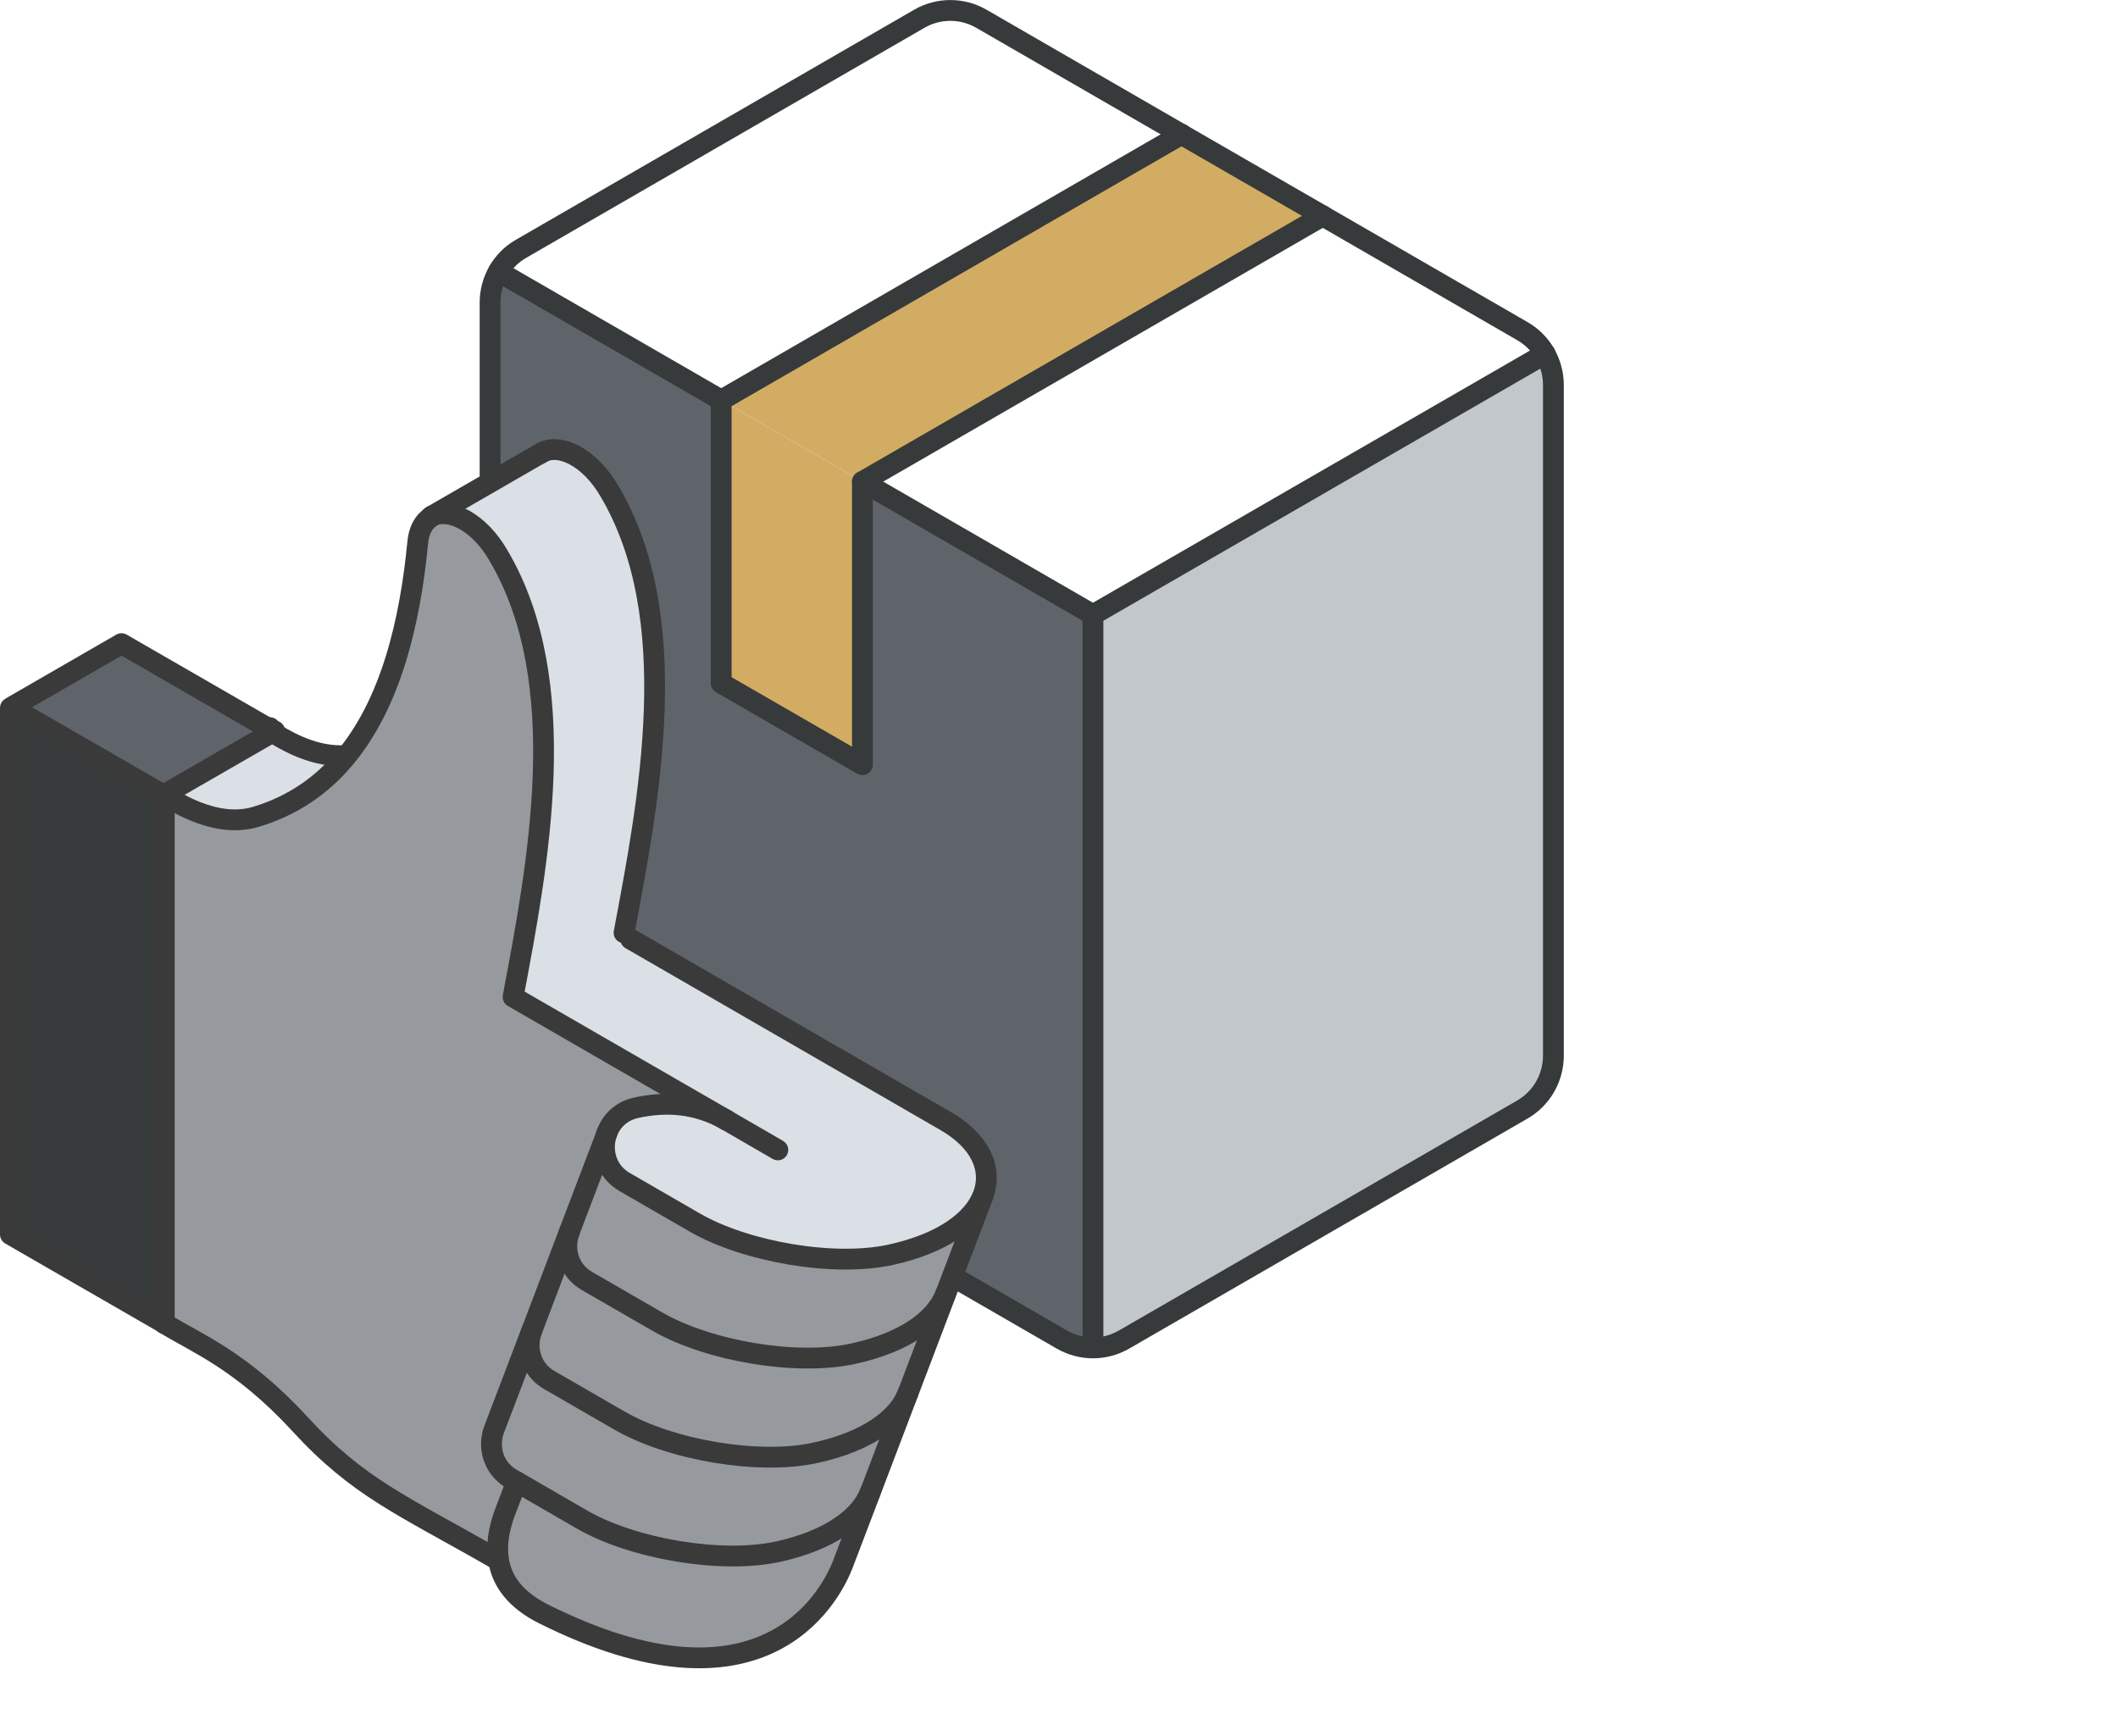
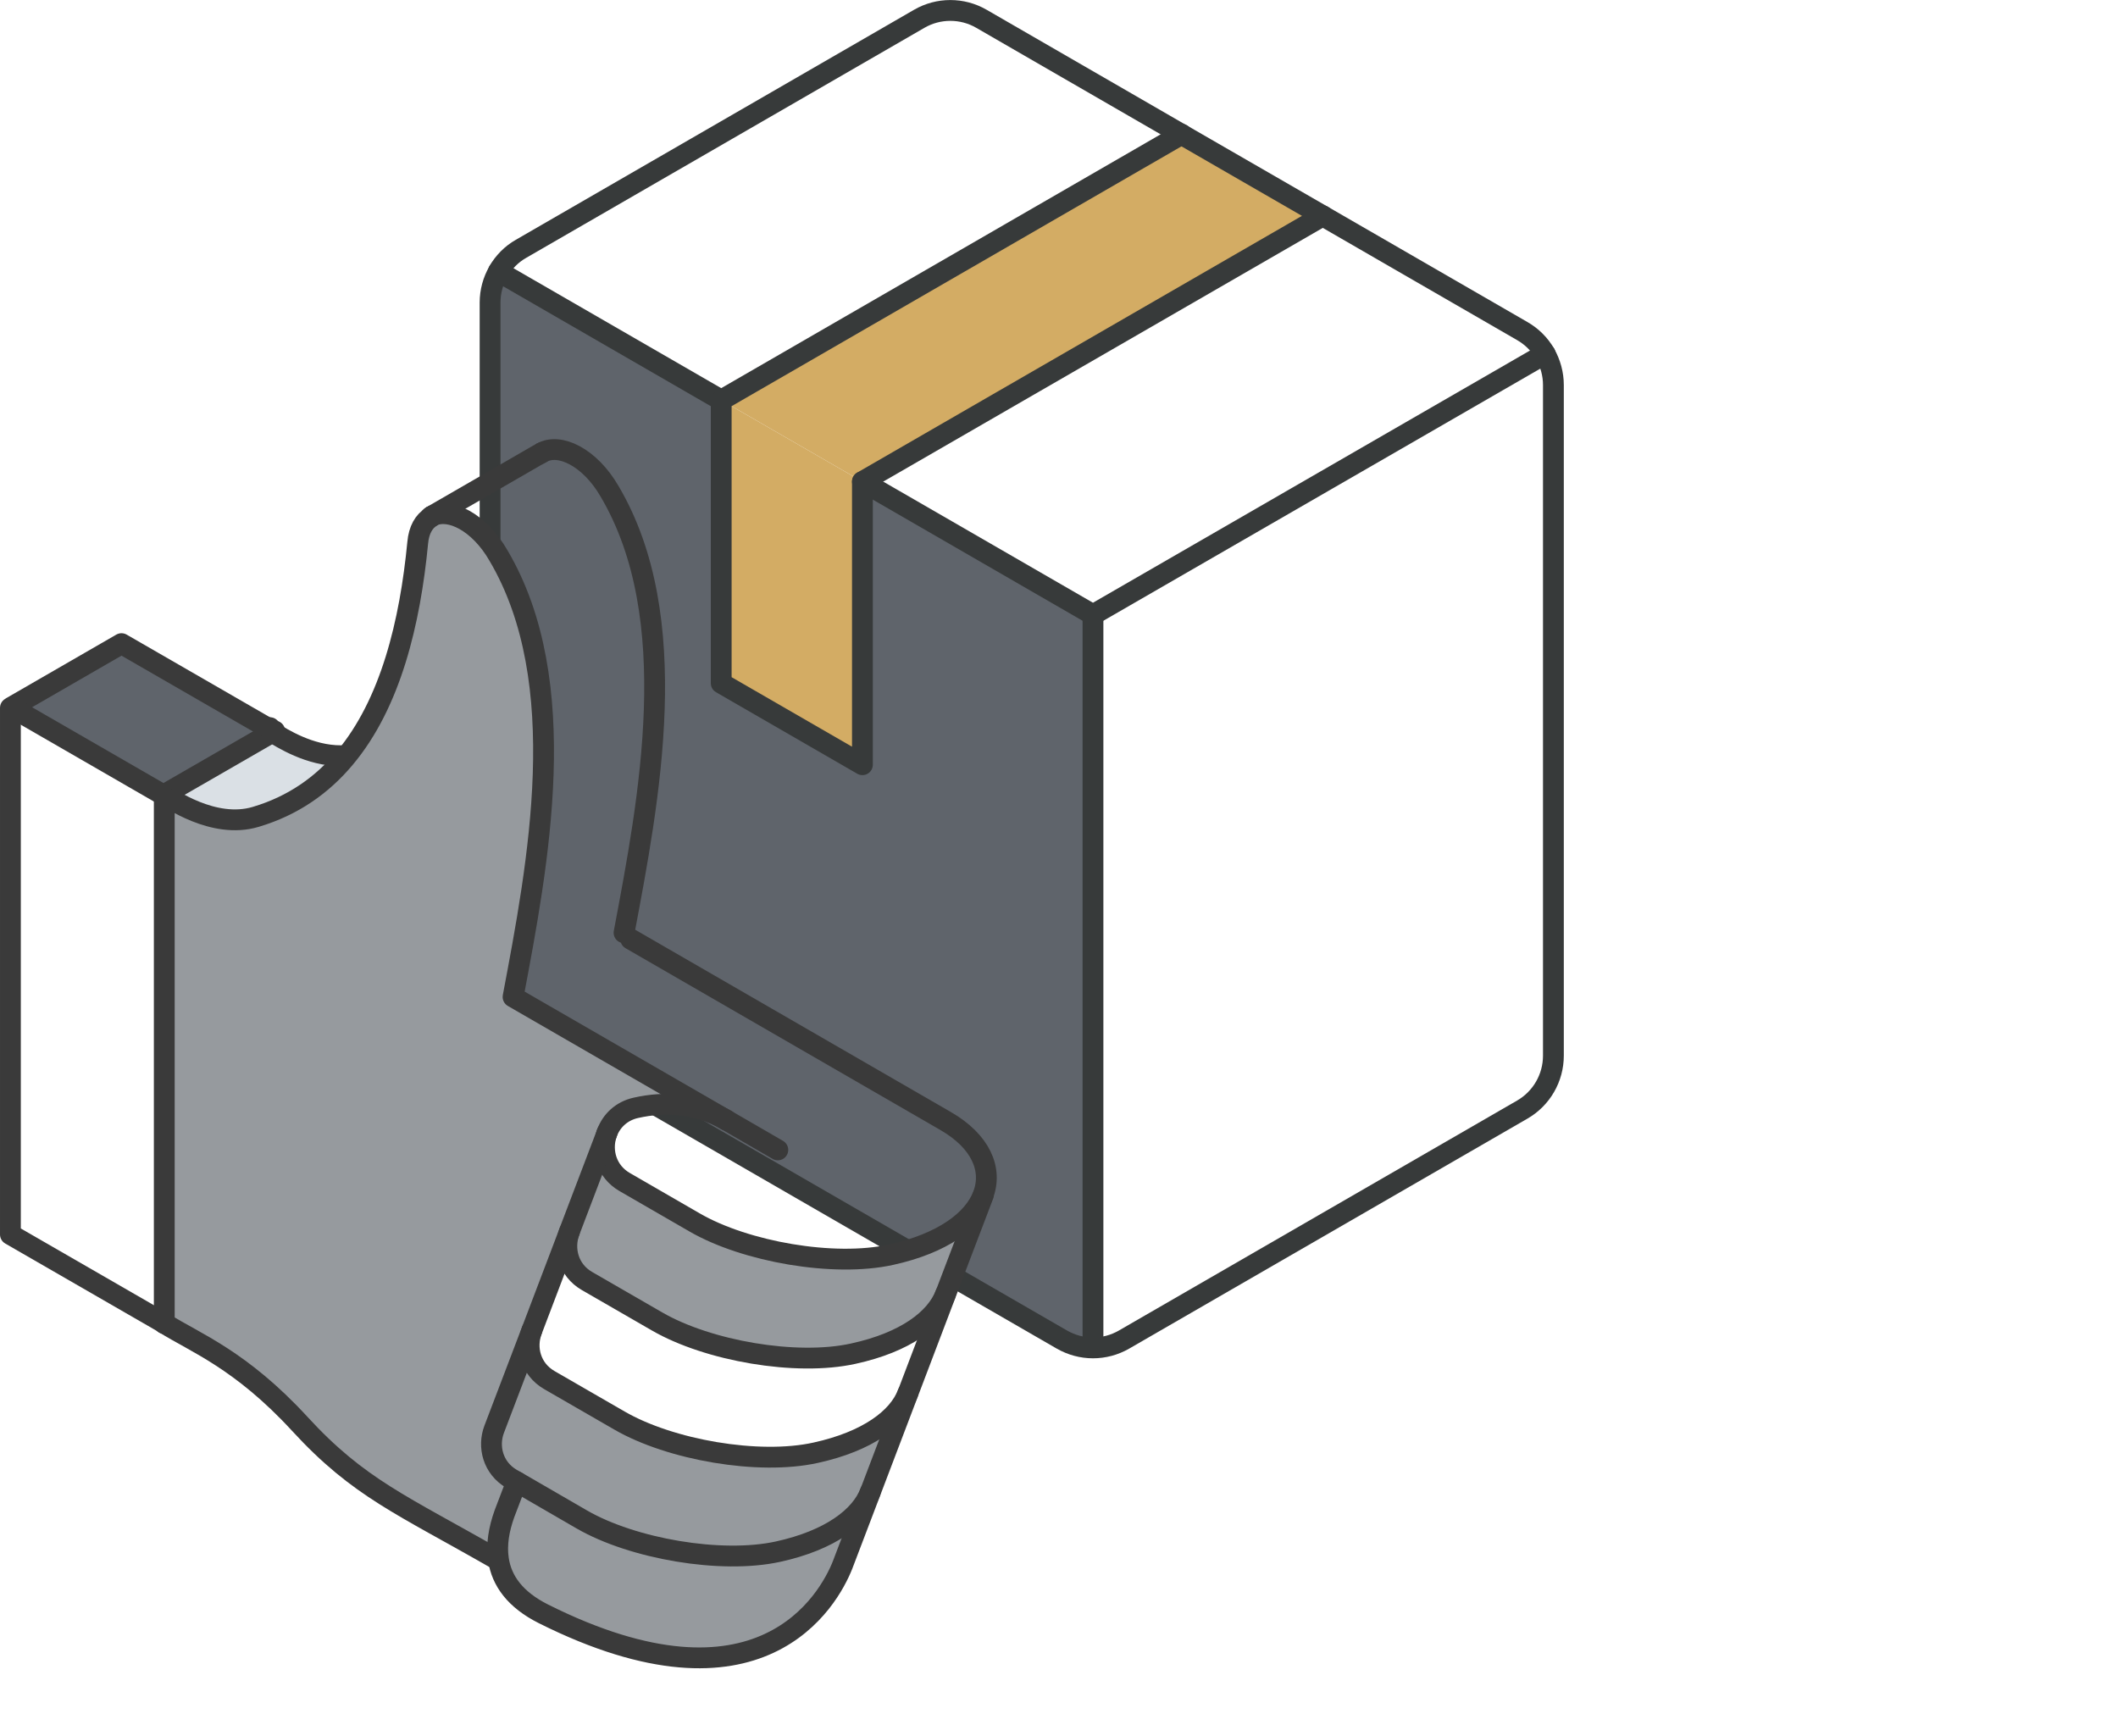
<svg xmlns="http://www.w3.org/2000/svg" viewBox="0 0 254.38 208.46" data-name="Layer 2" id="Layer_2">
  <defs>
    <style>
      .cls-1 {
        fill: #373a3a;
      }

      .cls-2 {
        fill: #969a9e;
      }

      .cls-3 {
        fill: #fff;
      }

      .cls-4 {
        fill: #c2c7cc;
      }

      .cls-5, .cls-6, .cls-7 {
        fill: none;
      }

      .cls-6 {
        stroke: #3a3a3a;
      }

      .cls-6, .cls-7 {
        stroke-linecap: round;
        stroke-linejoin: round;
        stroke-width: 2.5px;
      }

      .cls-7 {
        stroke: #373a3a;
      }

      .cls-8 {
        fill: #5f646b;
      }

      .cls-9 {
        fill: #dae0e5;
      }

      .cls-10 {
        fill: #d3ac64;
      }

      .cls-11 {
        fill: url(#New_Pattern_Swatch_2);
      }
    </style>
    <pattern viewBox="0 0 16 19" patternUnits="userSpaceOnUse" patternTransform="translate(-14715.17 -4875.77) scale(.4 -.4)" height="19" width="16" y="0" x="0" data-name="New Pattern Swatch 2" id="New_Pattern_Swatch_2">
      <g>
        <rect height="19" width="16" class="cls-5" />
        <g>
          <rect height="19" width="16" class="cls-5" />
          <g>
            <polygon points="16 -3.18 10.5 0 16 3.18 21.5 0 16 -3.18" class="cls-2" />
-             <polygon points="8 6.32 2.5 9.5 8 12.68 13.5 9.5 8 6.32" class="cls-2" />
          </g>
          <polygon points="0 -3.18 -5.5 0 0 3.18 5.5 0 0 -3.18" class="cls-2" />
          <polygon points="16 15.82 10.5 19 16 22.18 21.5 19 16 15.82" class="cls-2" />
          <polygon points="0 15.82 -5.5 19 0 22.18 5.5 19 0 15.82" class="cls-2" />
        </g>
      </g>
    </pattern>
  </defs>
  <g id="icons">
    <g>
      <polygon points="130.66 161.97 190.71 183.19 254.38 150.58 165.86 113.32 130.66 161.97" class="cls-11" />
      <path d="M74.24,198.22c28.47,12.94,43.77,12.16,58.49,5.69,29.08-12.76-31.58-35.2-31.58-35.2l-26.92,29.51h.01Z" class="cls-11" />
      <g>
        <g>
          <g>
-             <path d="M186.58,46.23v80.55c0,2.68-1.43,5.14-3.74,6.48l-47.83,27.62c-1.16.66-2.43,1-3.73,1v-88.04l54.31-31.35c.63,1.12,1,2.41,1,3.74h0Z" class="cls-4" />
            <path d="M185.58,42.49l-54.31,31.35-27.7-15.99,55.31-31.93,23.95,13.83c1.16.67,2.1,1.61,2.74,2.73h0Z" class="cls-3" />
            <polygon points="158.88 25.92 103.58 57.84 86.62 48.06 141.92 16.12 158.88 25.92" class="cls-10" />
            <path d="M117.89,2.26l24.03,13.88-55.3,31.93-26.76-15.45c.66-1.12,1.58-2.08,2.73-2.73l24.62-14.22,23.2-13.4c2.31-1.34,5.17-1.34,7.48,0h0Z" class="cls-3" />
            <path d="M131.27,73.83v88.04c-1.3,0-2.58-.34-3.73-1l-64.95-37.5c-2.31-1.33-3.73-3.81-3.73-6.48V36.34c0-1.34.36-2.62,1-3.73l26.76,15.45v34l16.95,9.79v-34l27.7,15.99Z" class="cls-8" />
            <polygon points="103.58 57.84 103.58 91.84 86.62 82.05 86.62 48.06 103.58 57.84" class="cls-10" />
          </g>
          <g>
            <line y2="48.06" x2="86.62" y1="32.61" x1="59.86" class="cls-7" />
            <polyline points="103.58 57.84 131.27 73.83 185.58 42.49" class="cls-7" />
            <line y2="161.86" x2="131.27" y1="73.83" x1="131.27" class="cls-7" />
            <path d="M59.86,32.61c-.64,1.11-1,2.39-1,3.73v80.56c0,2.67,1.42,5.14,3.73,6.48l64.95,37.5c1.16.66,2.43,1,3.73,1s2.58-.34,3.73-1l47.83-27.62c2.31-1.33,3.74-3.8,3.74-6.48V46.23c0-1.33-.37-2.62-1-3.74-.64-1.12-1.59-2.07-2.74-2.73l-23.95-13.83-16.97-9.79-24.03-13.88c-2.31-1.34-5.17-1.34-7.48,0l-23.2,13.4-24.62,14.22c-1.16.66-2.08,1.61-2.73,2.73h.01Z" class="cls-7" />
            <polyline points="158.88 25.92 103.58 57.84 103.58 91.84 86.62 82.05 86.62 48.06 141.92 16.12" class="cls-7" />
          </g>
        </g>
        <g>
          <g>
-             <path d="M87.19,134.49l-25.57-14.76c3-15.92,7.23-37.79-1.75-53.01-2.3-4.01-5.85-5.78-7.98-4.74,8.27-4.78,11.51-6.65,12.63-7.29h.03s.03,0,.03-.03h0s.02-.02.03-.02h.02s.02,0,.04-.02c0,0,0-.02.02-.02h0l.04-.02s.03,0,.06-.02c.07-.05.12-.09.11-.07.02-.02.05-.03.07-.04h0v-.02s.04,0,.05-.02c2.13-1.24,5.8.53,8.17,4.64,8.96,15.19,4.75,37,1.73,53l.8.76,37.82,21.84c4.19,2.42,5.69,5.8,4.5,8.9-1.14,3.03-4.84,5.8-11.07,7.16-6.84,1.51-17.48-.35-23.56-3.87l-8.43-4.87c-2.18-1.26-2.83-3.7-2.17-5.73l.08-.22c.53-1.4,1.71-2.57,3.44-2.96,3.59-.8,7.29-.57,10.83,1.44h.03Z" class="cls-9" />
            <path d="M118.09,143.52l-4.53,11.89c-1.15,3.03-4.84,5.8-11.07,7.15-6.86,1.52-17.48-.34-23.56-3.86l-8.44-4.87c-2.26-1.31-2.87-3.88-2.09-5.96l4.44-11.66c-.66,2.03,0,4.47,2.17,5.73l8.43,4.87c6.09,3.52,16.72,5.38,23.56,3.87,6.24-1.37,9.93-4.14,11.07-7.16h.02Z" class="cls-2" />
-             <path d="M113.57,155.41l-4.52,11.89c-1.14,3.03-4.84,5.79-11.07,7.15-6.85,1.52-17.48-.34-23.56-3.86l-8.44-4.87c-2.27-1.32-2.88-3.9-2.09-5.96l4.52-11.89c-.78,2.08-.17,4.65,2.09,5.96l8.44,4.87c6.09,3.52,16.7,5.38,23.56,3.86,6.24-1.36,9.92-4.13,11.07-7.15Z" class="cls-2" />
            <path d="M109.05,167.3l-4.52,11.88c-1.14,3.02-4.84,5.8-11.07,7.16-6.85,1.5-17.49-.35-23.56-3.86l-7.84-4.54-.59-.33c-2.28-1.32-2.89-3.9-2.11-5.96l4.53-11.89c-.79,2.06-.18,4.64,2.09,5.96l8.44,4.87c6.09,3.52,16.71,5.38,23.56,3.86,6.24-1.37,9.93-4.13,11.07-7.15h0Z" class="cls-2" />
            <path d="M104.53,179.19l-3.33,8.74c-1.67,4.23-9.86,18.93-35.93,5.88-3.37-1.69-5.04-3.96-5.41-6.58-.25-1.7.04-3.55.74-5.48l1.45-3.8,7.84,4.54c6.08,3.51,16.71,5.36,23.56,3.86,6.24-1.37,9.93-4.15,11.07-7.16h.01Z" class="cls-2" />
            <path d="M51.79,62.08l-.02-.03s.07-.05.11-.06c2.14-1.04,5.69.73,7.98,4.74,8.98,15.22,4.75,37.09,1.75,53.01l25.57,14.76c-3.54-2.01-7.24-2.24-10.83-1.44-1.73.39-2.91,1.56-3.44,2.96l-.08.22-4.44,11.66-4.52,11.89-4.53,11.89c-.78,2.06-.17,4.64,2.11,5.96l.59.33-1.45,3.8c-.7,1.93-.99,3.78-.74,5.48l-.23.03c-11.33-6.5-16.53-8.51-23.63-16.24-7.09-7.71-12.55-9.74-16.29-12.09v-63.44c.53.22,5.88,4.16,11,2.61,4.47-1.34,7.94-3.8,10.65-7.02,5.57-6.61,7.87-16.36,8.79-25.9.14-1.56.76-2.58,1.63-3.1l.02-.02Z" class="cls-2" />
            <path d="M40.99,90.76l.38.32c-2.71,3.23-6.19,5.69-10.65,7.02-5.13,1.55-10.47-2.39-11-2.61h-.09l.07-.04,13.01-7.5c1.12.66,4.45,2.84,8.28,2.81Z" class="cls-9" />
            <path d="M32.71,87.94l-13.01,7.5-.07.04L1.48,85.01h-.23l.17-.11,13.17-7.6,17.83,10.28v.2c.07.04.16.08.29.16Z" class="cls-8" />
-             <path d="M19.72,95.48v63.44c-.1-.07-.21-.12-.31-.19l-18.16-10.47v-63.25h.23l18.15,10.47s.09,0,.09,0Z" class="cls-1" />
          </g>
          <g>
            <path d="M51.8,62.08h0c-.87.52-1.49,1.54-1.63,3.1-.92,9.54-3.23,19.3-8.79,25.9-2.71,3.23-6.19,5.69-10.65,7.02-5.13,1.55-10.47-2.39-11-2.61v63.47" class="cls-6" />
            <path d="M87.19,134.49l-25.57-14.76c3-15.92,7.23-37.79-1.75-53.01-2.3-4.01-5.85-5.78-7.98-4.74-.02,0-.04,0-.06.02" class="cls-6" />
            <line y2="134.55" x2="87.29" y1="138.1" x1="93.42" class="cls-6" />
            <path d="M51.88,61.99s-.07.03-.11.06c-.02,0-.03.02-.05.03" class="cls-6" />
            <path d="M65.05,54.38s-.03.02-.05.02h0v.02s-.05.02-.07.04c0-.02-.04.02-.11.07-.03,0-.05.02-.06.02l-.04.02h0s0,.02-.02.02-.03,0-.04.02h-.02s-.02,0-.03.02h0s-.02,0-.03.03h-.03c-1.12.64-4.36,2.52-12.63,7.29" class="cls-6" />
            <path d="M65.05,54.38c2.13-1.24,5.8.53,8.17,4.64,8.96,15.19,4.75,37,1.73,53" class="cls-6" />
            <polyline points="32.99 87.79 32.71 87.94 19.7 95.44 19.63 95.48" class="cls-6" />
            <path d="M40.99,90.76c-3.84.03-7.16-2.15-8.28-2.81-.13-.08-.22-.12-.29-.16v-.4" class="cls-6" />
            <path d="M59.64,187.25c-11.33-6.5-16.53-8.51-23.63-16.24-7.09-7.71-12.55-9.74-16.29-12.09-.1-.07-.21-.12-.31-.19l-18.16-10.47v-63.25l.17-.11,13.17-7.6,17.83,10.28.33.2" class="cls-6" />
            <line y2="85.01" x2="1.48" y1="95.48" x1="19.63" class="cls-6" />
            <path d="M72.84,136.22c-.66,2.03,0,4.47,2.17,5.73l8.43,4.87c6.09,3.52,16.72,5.38,23.56,3.87,6.24-1.37,9.93-4.14,11.07-7.16,1.19-3.11-.31-6.49-4.5-8.9l-37.82-21.84" class="cls-6" />
            <path d="M87.29,134.55s-.07-.03-.1-.06c-3.54-2.01-7.24-2.24-10.83-1.44-1.73.39-2.91,1.56-3.44,2.96" class="cls-6" />
            <path d="M72.92,136l-.08.22-4.44,11.66c-.78,2.08-.17,4.65,2.09,5.96l8.44,4.87c6.09,3.52,16.7,5.38,23.56,3.86,6.24-1.36,9.92-4.13,11.07-7.15" class="cls-6" />
            <path d="M68.4,147.89l-4.52,11.89c-.79,2.06-.18,4.64,2.09,5.96l8.44,4.87c6.09,3.52,16.71,5.38,23.56,3.86,6.24-1.37,9.93-4.13,11.07-7.15" class="cls-6" />
            <path d="M63.88,159.77l-4.53,11.89c-.78,2.06-.17,4.64,2.11,5.96l.59.33,7.84,4.54c6.08,3.51,16.71,5.36,23.56,3.86,6.24-1.37,9.93-4.15,11.07-7.16" class="cls-6" />
            <path d="M62.05,177.96l-1.45,3.8c-.7,1.93-.99,3.78-.74,5.48.37,2.62,2.04,4.89,5.41,6.58,26.07,13.05,34.26-1.65,35.93-5.88l3.33-8.74,4.52-11.88,4.52-11.89,4.53-11.89" class="cls-6" />
          </g>
        </g>
      </g>
    </g>
  </g>
</svg>